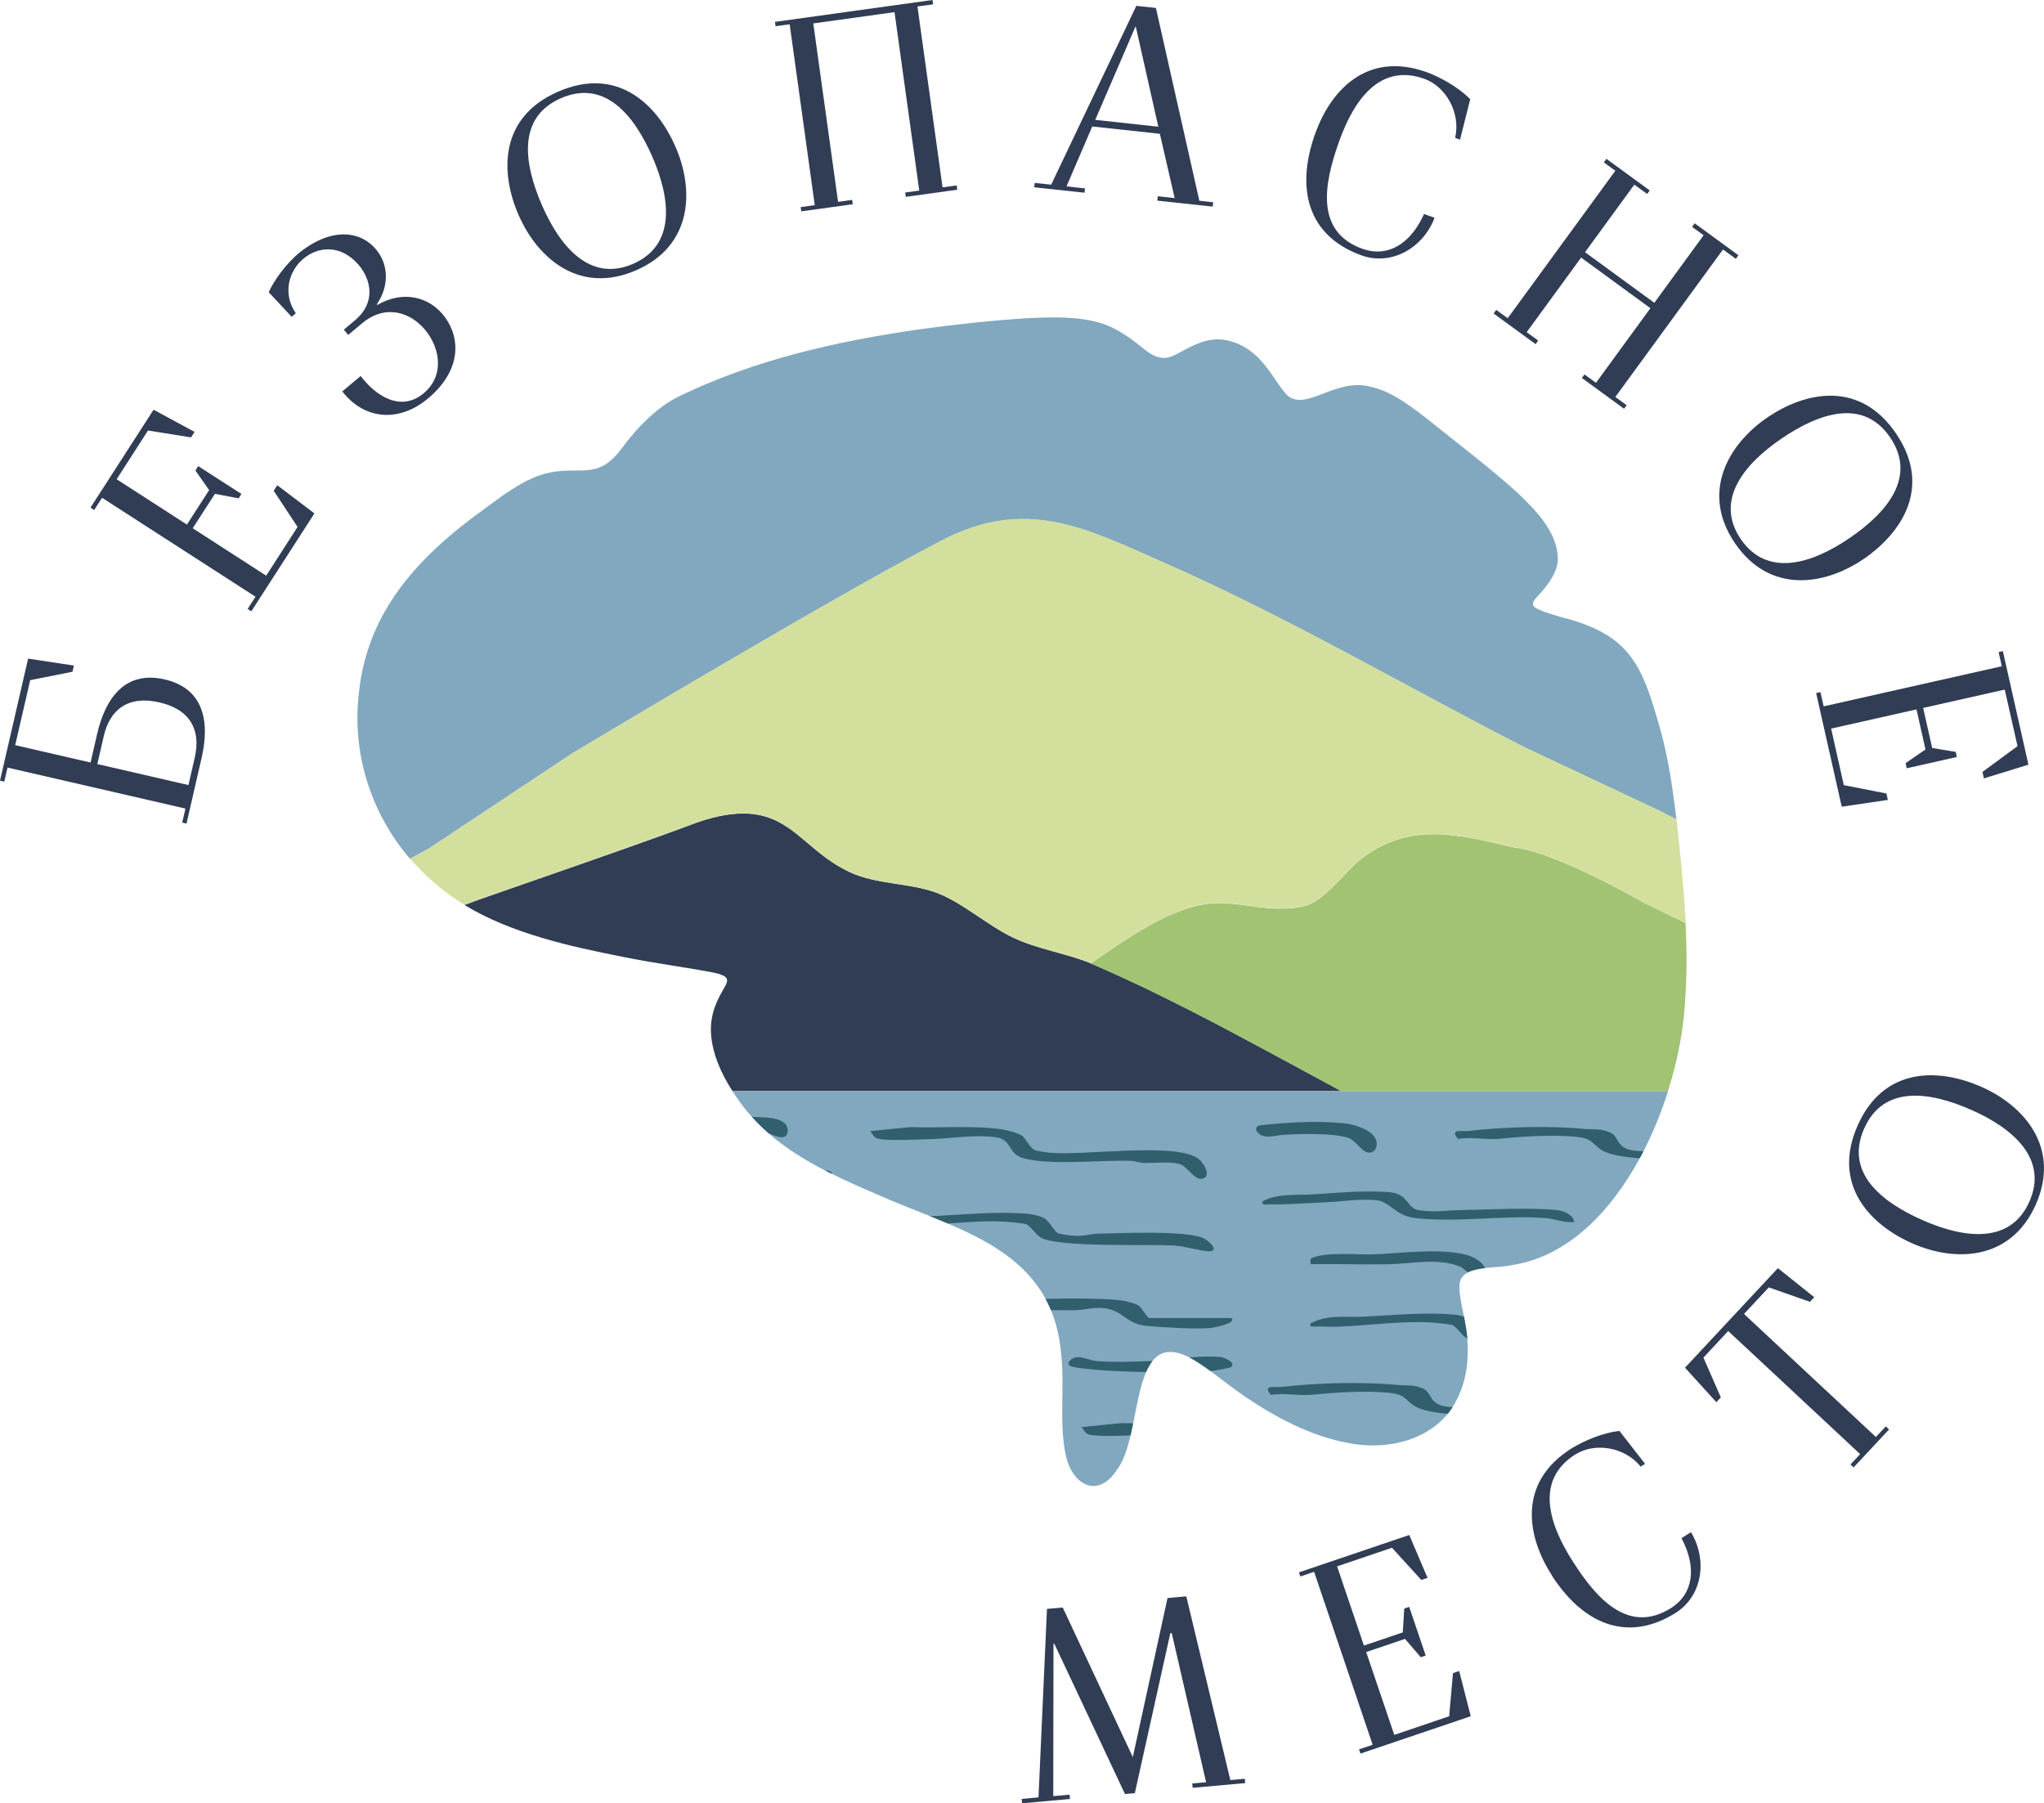
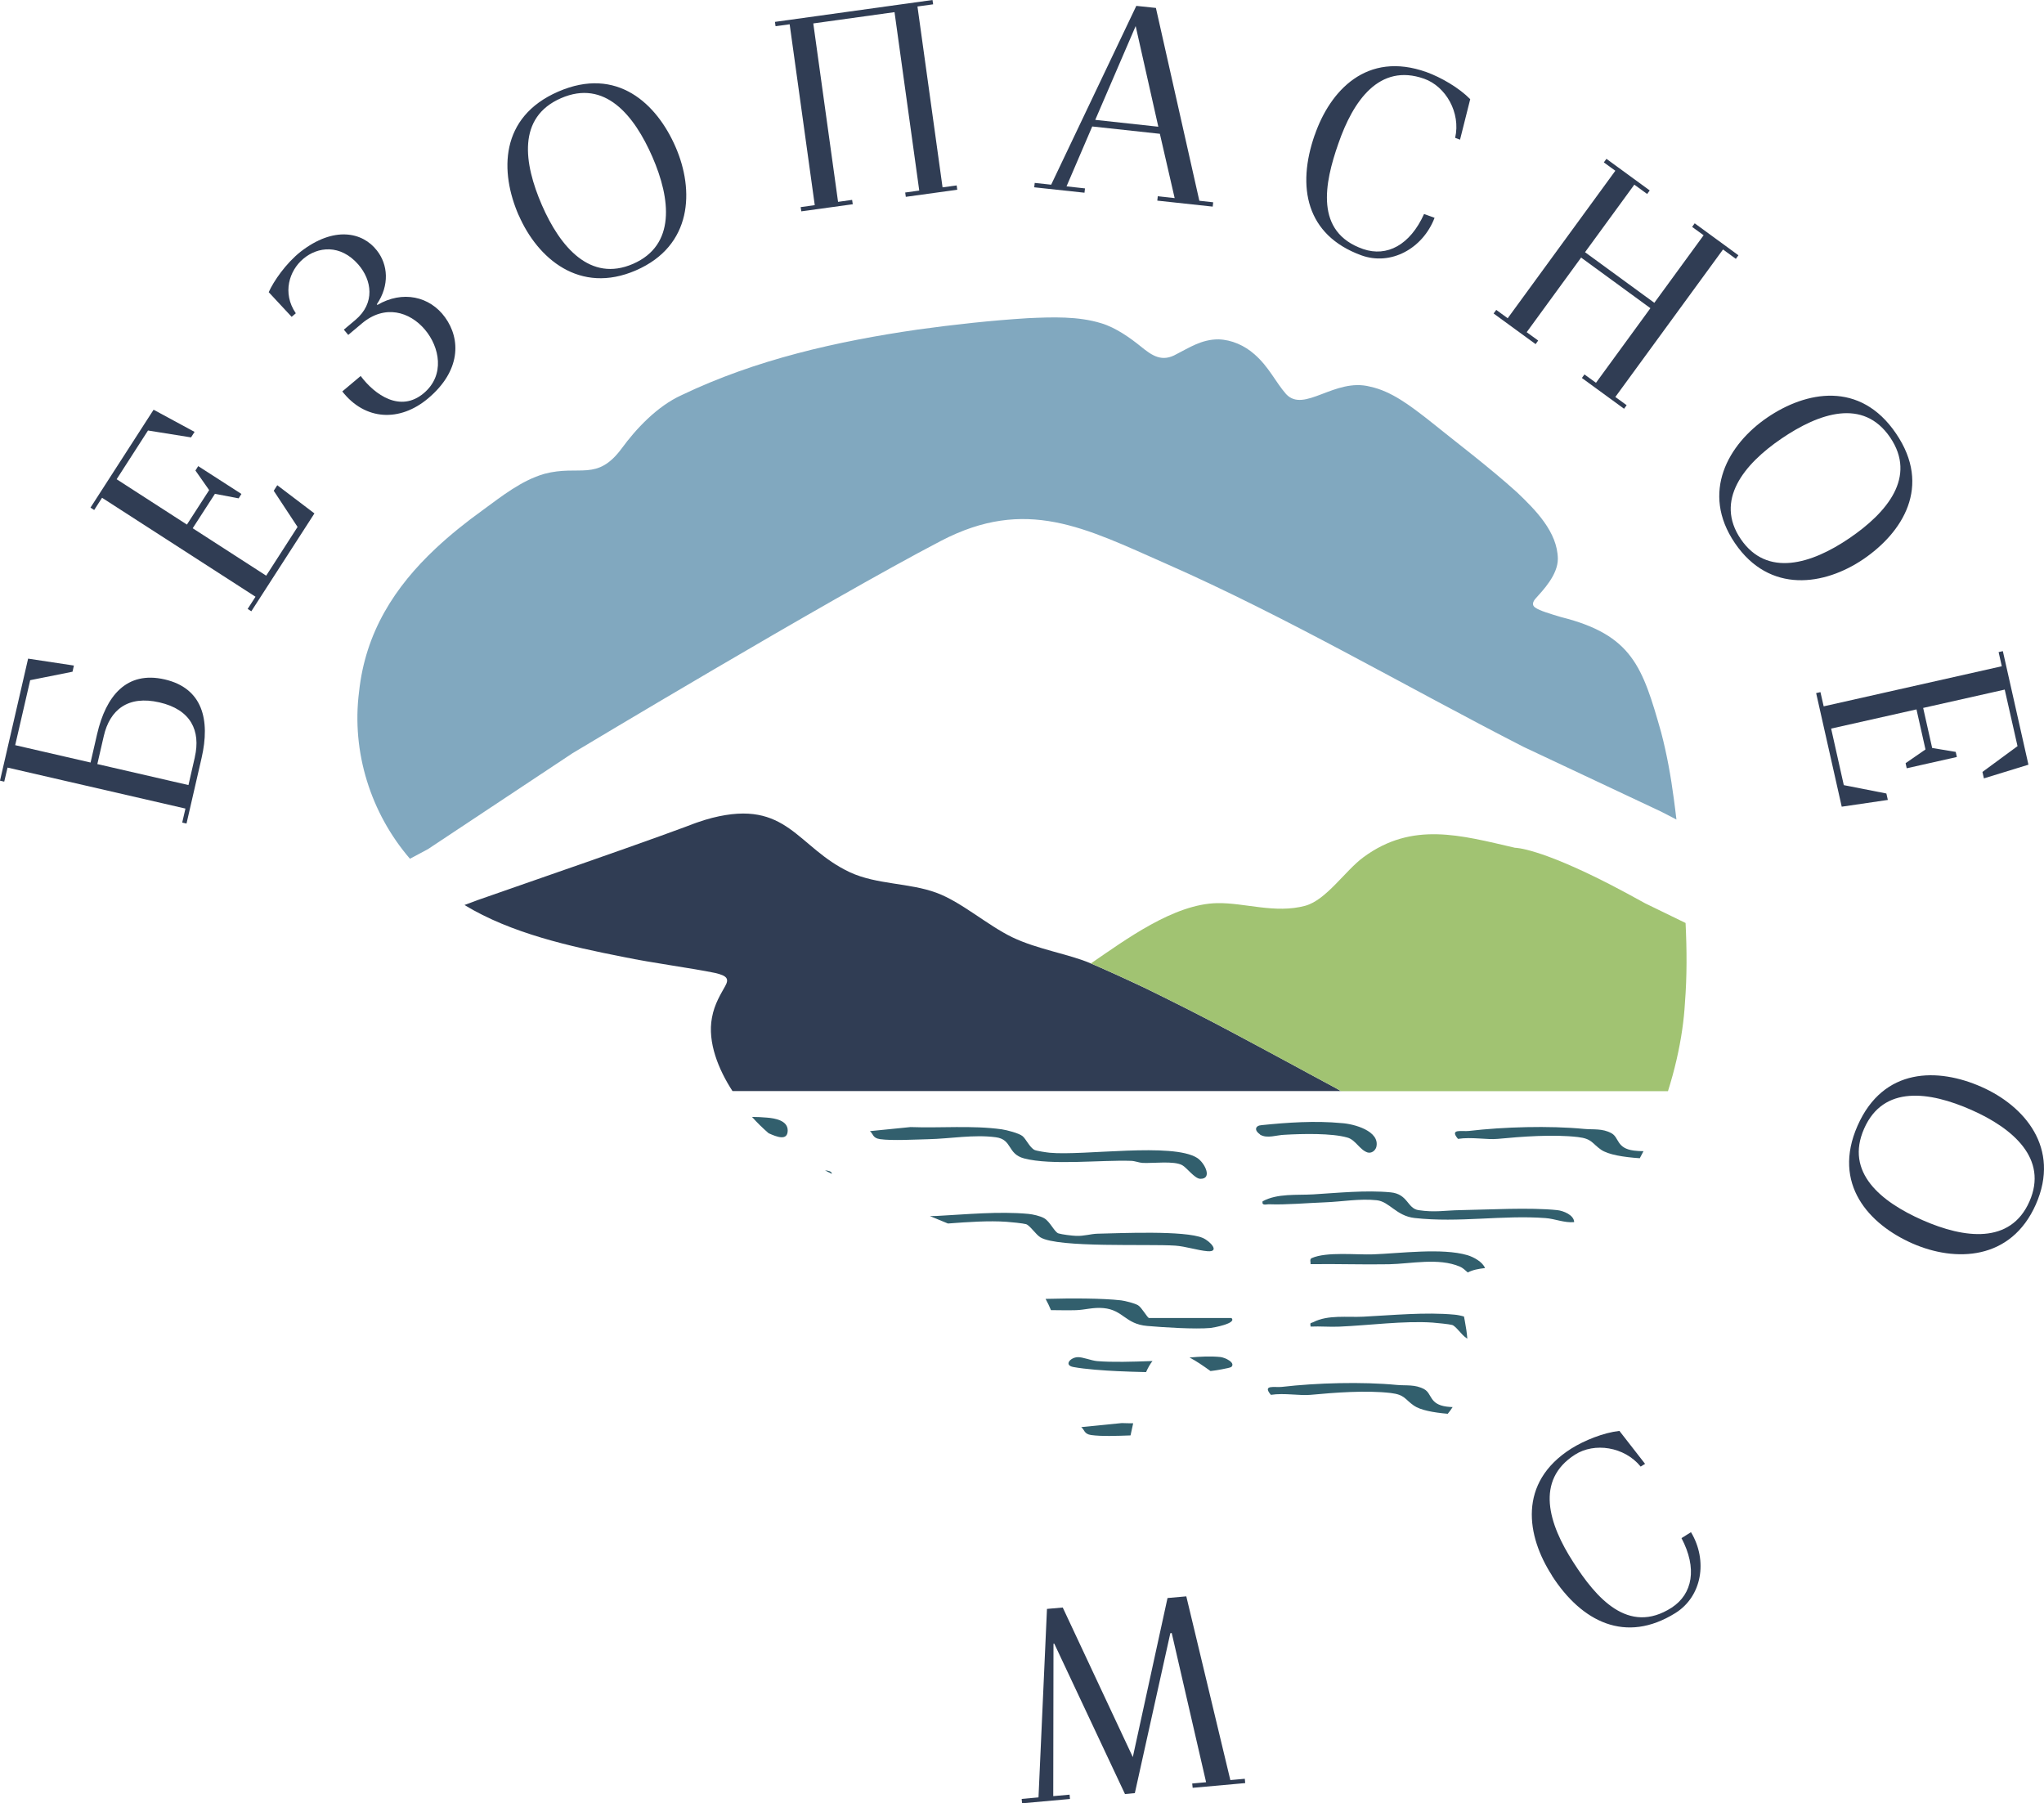
<svg xmlns="http://www.w3.org/2000/svg" viewBox="0 0 50.172 44.259" fill="none">
  <path d="M4.472 20.191L4.552 19.845L0.185 18.839L0.104 19.184L0 19.16L0.69 16.165L1.814 16.335L1.78 16.486L0.741 16.694L0.373 18.289L2.223 18.715L2.384 18.015C2.6 17.081 3.106 16.46 4.042 16.675C4.977 16.891 5.163 17.67 4.948 18.604L4.578 20.213L4.473 20.189L4.472 20.191ZM4.782 18.582C4.93 17.935 4.686 17.416 3.914 17.239C3.142 17.061 2.695 17.42 2.547 18.067L2.389 18.753L4.626 19.268L4.783 18.582H4.782Z" fill="#303D54" />
  <path d="M6.079 14.945L6.272 14.646L2.505 12.217L2.312 12.517L2.221 12.459L3.77 10.056L4.776 10.6L4.689 10.735L3.633 10.566L2.863 11.762L4.588 12.875L5.134 12.029L4.797 11.548L4.865 11.44L5.926 12.123L5.858 12.231L5.276 12.12L4.73 12.965L6.534 14.129L7.304 12.933L6.719 12.045L6.806 11.909L7.718 12.601L6.169 15.003L6.079 14.945Z" fill="#303D54" />
  <path d="M8.401 9.608L8.853 9.228C9.199 9.691 9.827 10.135 10.402 9.65C10.93 9.205 10.79 8.517 10.431 8.091C10.059 7.65 9.447 7.463 8.882 7.939L8.548 8.22L8.44 8.091L8.723 7.853C9.216 7.439 9.127 6.875 8.796 6.493C8.355 5.988 7.8 6.05 7.443 6.353C7.104 6.638 6.919 7.188 7.261 7.689L7.159 7.776L6.596 7.171C6.714 6.905 7.013 6.469 7.376 6.18C8.197 5.541 8.899 5.695 9.25 6.146C9.525 6.493 9.566 7.001 9.25 7.468L9.264 7.484C9.88 7.123 10.549 7.27 10.924 7.788C11.315 8.327 11.31 9.103 10.509 9.777C9.816 10.361 8.962 10.325 8.401 9.606V9.608Z" fill="#303D54" />
  <path d="M12.731 5.283C12.27 4.225 12.26 2.875 13.701 2.249C15.147 1.619 16.123 2.548 16.583 3.608C17.043 4.665 17.001 6.031 15.611 6.635C14.227 7.237 13.193 6.341 12.733 5.283H12.731ZM16.015 3.854C15.568 2.827 14.846 1.941 13.77 2.41C12.693 2.879 12.856 4.008 13.302 5.035C13.749 6.062 14.487 6.934 15.539 6.476C16.592 6.017 16.462 4.881 16.015 3.854Z" fill="#303D54" />
  <path d="M19.653 5.083L19.999 5.035L19.383 0.596L19.037 0.643L19.022 0.537L22.889 0L22.905 0.106L22.52 0.159L23.136 4.598L23.482 4.551L23.497 4.657L22.234 4.831L22.219 4.725L22.564 4.677L21.957 0.298L19.963 0.575L20.571 4.954L20.916 4.906L20.932 5.013L19.669 5.187L19.653 5.081V5.083Z" fill="#303D54" />
  <path d="M25.395 4.489L25.802 4.533L27.892 0.144L28.373 0.195L29.439 4.927L29.779 4.965L29.767 5.071L28.407 4.924L28.419 4.817L28.833 4.862L28.47 3.284L26.81 3.104L26.179 4.574L26.632 4.624L26.62 4.73L25.386 4.597L25.398 4.491L25.395 4.489ZM28.432 3.11L27.876 0.64L26.884 2.942L28.431 3.11H28.432Z" fill="#303D54" />
  <path d="M32.271 3.315C32.646 2.23 33.544 1.244 35.016 1.77C35.375 1.901 35.812 2.153 36.088 2.434L35.838 3.428L35.718 3.383C35.86 2.764 35.487 2.12 34.956 1.932C33.856 1.544 33.214 2.473 32.851 3.525C32.511 4.494 32.262 5.697 33.461 6.113C34.044 6.313 34.612 6.014 34.955 5.252L35.213 5.346C34.922 6.104 34.137 6.531 33.411 6.265C32.062 5.771 31.823 4.592 32.271 3.311V3.315Z" fill="#303D54" />
  <path d="M36.726 7.605L37.008 7.811L39.65 4.191L39.368 3.986L39.431 3.898L40.494 4.674L40.431 4.761L40.116 4.532L38.906 6.19L40.607 7.432L41.817 5.774L41.535 5.569L41.598 5.481L42.671 6.265L42.608 6.353L42.293 6.123L39.65 9.743L39.928 9.945L39.864 10.032L38.829 9.277L38.892 9.19L39.175 9.395L40.511 7.564L38.81 6.322L37.474 8.153L37.756 8.358L37.693 8.446L36.662 7.694L36.726 7.607V7.605Z" fill="#303D54" />
  <path d="M43.378 10.249C44.331 9.599 45.656 9.339 46.539 10.638C47.427 11.94 46.695 13.071 45.741 13.722C44.788 14.37 43.438 14.584 42.585 13.33C41.737 12.082 42.425 10.9 43.378 10.249ZM45.394 13.21C46.32 12.58 47.055 11.706 46.395 10.735C45.734 9.765 44.654 10.135 43.729 10.764C42.803 11.394 42.084 12.282 42.729 13.231C43.374 14.179 44.468 13.841 45.394 13.21Z" fill="#303D54" />
  <path d="M44.685 16.989L44.764 17.336L49.136 16.352L49.058 16.005L49.162 15.981L49.79 18.768L48.697 19.104L48.661 18.946L49.522 18.313L49.208 16.925L47.206 17.375L47.427 18.358L48.005 18.454L48.033 18.579L46.802 18.856L46.775 18.731L47.263 18.394L47.042 17.411L44.947 17.882L45.258 19.27L46.303 19.475L46.339 19.633L45.207 19.799L44.579 17.011L44.684 16.987L44.685 16.989Z" fill="#303D54" />
  <path d="M25.083 44.151L25.491 44.114L25.699 39.488L26.086 39.454L27.806 43.125L28.658 39.221L29.119 39.18L30.2 43.689L30.555 43.657L30.565 43.763L29.275 43.879L29.264 43.773L29.605 43.742L28.761 40.08L28.727 40.084L27.856 44.009L27.614 44.032L25.879 40.342H25.859L25.853 44.083L26.254 44.047L26.264 44.153L25.088 44.259L25.078 44.153L25.083 44.151Z" fill="#303D54" />
-   <path d="M33.356 42.936L33.693 42.822L32.256 38.577L31.919 38.692L31.884 38.591L34.592 37.674L35.04 38.726L34.888 38.778L34.167 37.987L32.82 38.444L33.479 40.388L34.433 40.065L34.469 39.479L34.59 39.438L34.995 40.633L34.874 40.674L34.487 40.224L33.534 40.547L34.224 42.58L35.571 42.123L35.665 41.064L35.817 41.013L36.101 42.122L33.394 43.039L33.36 42.938L33.356 42.936Z" fill="#303D54" />
  <path d="M38.095 38.668C37.472 37.705 37.248 36.39 38.567 35.554C38.892 35.351 39.359 35.163 39.75 35.119L40.38 35.928L40.272 35.995C39.87 35.502 39.134 35.398 38.66 35.702C37.676 36.33 38.013 37.407 38.619 38.343C39.171 39.207 39.967 40.143 41.033 39.457C41.55 39.12 41.663 38.489 41.274 37.751L41.507 37.605C41.925 38.302 41.778 39.183 41.122 39.591C39.904 40.349 38.826 39.81 38.093 38.67L38.095 38.668Z" fill="#303D54" />
-   <path d="M45.421 35.944L45.659 35.689L42.421 32.668L41.812 33.32L42.24 34.297L42.13 34.415L41.36 33.568L43.64 31.125L44.533 31.838L44.427 31.951L43.417 31.597L42.808 32.249L46.046 35.269L46.289 35.009L46.368 35.083L45.498 36.016L45.419 35.942L45.421 35.944Z" fill="#303D54" />
  <path d="M46.939 30.517C45.883 30.051 44.962 29.064 45.596 27.628C46.232 26.185 47.579 26.208 48.635 26.675C49.691 27.14 50.584 28.174 49.972 29.56C49.362 30.941 47.995 30.982 46.939 30.517ZM48.387 27.24C47.362 26.788 46.231 26.625 45.757 27.7C45.282 28.775 46.167 29.495 47.192 29.947C48.218 30.399 49.35 30.541 49.814 29.49C50.278 28.441 49.412 27.692 48.387 27.24Z" fill="#303D54" />
  <path d="M32.918 26.779H17.98C17.636 26.251 17.363 25.581 17.475 24.981C17.535 24.635 17.707 24.375 17.798 24.207C17.899 24.029 17.858 23.95 17.555 23.88C16.977 23.76 16.005 23.634 15.303 23.487C14.001 23.232 12.549 22.91 11.401 22.212L11.714 22.095L13.862 21.346L14.285 21.199C14.295 21.199 16.361 20.47 16.812 20.298C16.826 20.292 16.84 20.288 16.852 20.283C16.901 20.264 16.949 20.245 16.999 20.227C17.031 20.215 17.062 20.203 17.095 20.192C17.223 20.146 17.35 20.107 17.478 20.074C19.332 19.604 19.561 20.8 20.863 21.409C21.525 21.715 22.316 21.664 22.987 21.912C23.596 22.136 24.24 22.71 24.844 23.002C25.465 23.302 26.242 23.415 26.776 23.646C26.863 23.683 26.951 23.721 27.036 23.759C27.079 23.778 27.122 23.798 27.166 23.817C27.255 23.856 27.344 23.896 27.433 23.937C27.437 23.938 27.44 23.94 27.443 23.942C27.493 23.964 27.543 23.988 27.592 24.01C27.775 24.092 27.955 24.18 28.138 24.265C28.166 24.279 28.195 24.291 28.222 24.306C28.342 24.365 28.463 24.423 28.581 24.483C28.978 24.678 29.377 24.883 29.773 25.088C29.956 25.184 30.141 25.282 30.322 25.378C30.811 25.638 31.297 25.9 31.78 26.161C31.905 26.23 32.026 26.295 32.15 26.362H32.153L32.179 26.377L32.208 26.393C32.298 26.442 32.388 26.492 32.48 26.54C32.588 26.598 32.696 26.656 32.803 26.714C32.841 26.735 32.879 26.757 32.916 26.781L32.918 26.779Z" fill="#303D54" />
  <path d="M41.15 20.114L40.77 19.918L37.395 18.33C34.508 16.852 31.599 15.146 28.633 13.84C26.631 12.957 25.188 12.183 23.093 13.277C20.298 14.735 14.054 18.486 14.054 18.486L10.504 20.841L10.063 21.077C9.101 19.96 8.625 18.46 8.813 16.982C8.969 15.513 9.695 14.398 10.693 13.462C11.047 13.13 11.434 12.82 11.843 12.525C12.317 12.178 12.801 11.791 13.364 11.629C14.232 11.399 14.653 11.832 15.267 10.997C15.604 10.537 16.124 9.972 16.732 9.697C18.555 8.824 20.54 8.377 22.53 8.088C23.425 7.965 24.329 7.865 25.232 7.809C25.835 7.782 26.461 7.759 27.026 7.932C27.392 8.04 27.751 8.302 27.994 8.497C28.285 8.736 28.525 8.897 28.884 8.689C29.182 8.54 29.494 8.326 29.909 8.329C30.233 8.338 30.548 8.48 30.791 8.694C31.152 9.01 31.304 9.371 31.569 9.673C32.013 10.147 32.76 9.265 33.628 9.489C34.152 9.599 34.614 9.958 35.037 10.285C35.776 10.881 36.536 11.451 37.241 12.087C37.696 12.522 38.23 13.058 38.239 13.715C38.239 14.114 37.866 14.495 37.7 14.682C37.628 14.759 37.587 14.856 37.693 14.918C37.795 14.988 38.032 15.06 38.321 15.146C40.068 15.584 40.318 16.367 40.775 17.976C40.915 18.51 41.013 19.056 41.086 19.607C41.108 19.776 41.131 19.948 41.15 20.117V20.114Z" fill="#81A8BF" />
-   <path d="M40.944 26.779C40.787 27.279 40.585 27.782 40.34 28.256C40.311 28.314 40.28 28.371 40.25 28.427C39.522 29.767 38.453 30.863 37.073 31.056C36.907 31.094 36.673 31.097 36.45 31.123C36.293 31.14 36.142 31.169 36.029 31.231C35.959 31.267 35.903 31.316 35.865 31.383C35.764 31.556 35.87 31.99 35.934 32.312C35.942 32.352 35.949 32.388 35.954 32.423C35.981 32.564 36.004 32.708 36.016 32.853C36.058 33.356 35.998 33.871 35.774 34.318C35.738 34.395 35.699 34.467 35.654 34.535C35.619 34.593 35.577 34.648 35.535 34.699C34.973 35.391 33.959 35.593 33.092 35.415C32.186 35.249 31.326 34.797 30.56 34.277C30.279 34.087 29.987 33.852 29.711 33.65C29.53 33.519 29.357 33.4 29.199 33.32C29.199 33.32 29.198 33.32 29.196 33.318C28.758 33.091 28.48 33.164 28.29 33.402C28.231 33.478 28.179 33.57 28.133 33.674C27.986 34.013 27.907 34.484 27.815 34.932C27.794 35.033 27.772 35.133 27.75 35.23C27.671 35.565 27.572 35.87 27.418 36.072C26.956 36.789 26.324 36.46 26.161 35.718C25.991 34.941 26.139 34.049 26.047 33.228C26.011 32.82 25.925 32.464 25.795 32.153C25.756 32.057 25.711 31.965 25.664 31.878C25.167 30.959 24.262 30.455 23.264 30.029C23.117 29.966 22.97 29.906 22.821 29.846C22.386 29.672 21.943 29.5 21.515 29.309C21.147 29.151 20.778 28.989 20.418 28.811C20.362 28.782 20.305 28.754 20.249 28.725C20.249 28.725 20.249 28.725 20.247 28.725C19.749 28.468 19.278 28.176 18.864 27.815C18.721 27.69 18.584 27.556 18.457 27.414C18.322 27.265 18.197 27.105 18.082 26.933C18.046 26.884 18.012 26.832 17.978 26.779H40.942H40.944Z" fill="#81A8BF" />
  <path d="M41.358 24.614V24.625C41.346 24.83 41.324 25.046 41.292 25.268C41.223 25.751 41.105 26.264 40.942 26.781H32.916C32.879 26.757 32.841 26.735 32.803 26.714C32.696 26.656 32.588 26.598 32.48 26.54C32.388 26.492 32.298 26.442 32.208 26.393L32.179 26.377L32.153 26.363H32.15C32.026 26.295 31.905 26.228 31.78 26.161C31.296 25.9 30.81 25.638 30.322 25.378C30.141 25.28 29.956 25.183 29.773 25.088C29.377 24.883 28.978 24.678 28.581 24.483C28.462 24.423 28.34 24.365 28.222 24.306C28.195 24.291 28.166 24.279 28.138 24.265C27.957 24.178 27.775 24.091 27.592 24.01C27.543 23.986 27.493 23.964 27.443 23.942C27.44 23.942 27.437 23.938 27.433 23.937C27.344 23.896 27.255 23.856 27.166 23.817C27.123 23.798 27.081 23.778 27.036 23.759C26.949 23.719 26.861 23.682 26.776 23.646C27.626 23.066 28.812 22.184 29.879 22.166C30.556 22.154 31.299 22.429 32.037 22.231C32.557 22.09 33.019 21.366 33.471 21.036C34.67 20.155 35.853 20.5 37.186 20.807C37.208 20.807 37.787 20.815 39.539 21.717C39.794 21.849 40.075 22 40.383 22.171L41.374 22.653C41.406 23.309 41.41 23.968 41.358 24.62V24.614Z" fill="#A1C372" />
-   <path d="M41.374 22.648L40.383 22.165C40.077 21.994 39.796 21.844 39.539 21.712C37.787 20.81 37.208 20.802 37.186 20.802C35.853 20.497 34.67 20.151 33.471 21.031C33.019 21.361 32.557 22.085 32.037 22.225C31.299 22.424 30.558 22.148 29.879 22.16C28.812 22.179 27.626 23.062 26.776 23.641C26.24 23.41 25.465 23.297 24.844 22.997C24.24 22.705 23.596 22.131 22.987 21.907C22.316 21.659 21.525 21.712 20.863 21.404C19.561 20.796 19.332 19.6 17.478 20.069C17.351 20.102 17.223 20.141 17.095 20.187C17.062 20.197 17.031 20.209 16.999 20.221C16.949 20.24 16.903 20.259 16.852 20.278C16.84 20.283 16.826 20.286 16.812 20.293C16.359 20.464 14.293 21.193 14.285 21.193L13.862 21.341L11.714 22.09L11.401 22.207C11.245 22.112 11.095 22.011 10.953 21.904C10.865 21.837 10.782 21.768 10.701 21.697C10.691 21.688 10.681 21.679 10.67 21.671C10.453 21.488 10.249 21.288 10.066 21.074L10.508 20.837L14.057 18.483C14.057 18.483 20.302 14.731 23.096 13.273C25.191 12.18 26.634 12.953 28.636 13.836C31.602 15.142 34.511 16.847 37.398 18.327L40.773 19.915L41.153 20.11C41.203 20.545 41.244 20.98 41.286 21.411C41.324 21.82 41.357 22.232 41.377 22.645L41.374 22.648Z" fill="#D3DF9D" />
  <path d="M27.815 34.932C27.794 35.033 27.772 35.133 27.75 35.23C27.428 35.242 27.031 35.256 26.785 35.221C26.608 35.197 26.622 35.09 26.54 35.026L27.536 34.927C27.628 34.931 27.721 34.932 27.813 34.932H27.815Z" fill="#325F6D" />
  <path d="M21.596 27.957C21.419 27.933 21.433 27.825 21.353 27.762L22.349 27.662C23.086 27.69 23.861 27.616 24.587 27.717C24.709 27.734 25.015 27.813 25.1 27.885C25.186 27.957 25.278 28.167 25.395 28.224C25.446 28.248 25.689 28.285 25.765 28.292C26.6 28.371 28.783 28.034 29.387 28.42C29.572 28.539 29.769 28.937 29.463 28.932C29.324 28.929 29.134 28.66 29.018 28.597C28.816 28.486 28.311 28.554 28.049 28.542C27.955 28.537 27.866 28.494 27.76 28.491C27.014 28.467 25.811 28.607 25.14 28.432C24.717 28.321 24.856 27.967 24.442 27.912C23.903 27.84 23.324 27.948 22.792 27.96C22.456 27.967 21.905 28.001 21.596 27.958V27.957Z" fill="#325F6D" />
  <path d="M35.656 34.535C35.62 34.593 35.579 34.648 35.536 34.699C35.184 34.669 34.865 34.609 34.706 34.499C34.481 34.344 34.487 34.231 34.138 34.189C33.532 34.119 32.764 34.178 32.17 34.234C31.902 34.26 31.53 34.183 31.195 34.234C30.974 33.974 31.297 34.059 31.463 34.039C32.317 33.94 33.436 33.909 34.287 33.991C34.515 34.013 34.737 33.972 34.961 34.097C35.153 34.203 35.081 34.467 35.509 34.523C35.555 34.528 35.603 34.533 35.654 34.535H35.656Z" fill="#325F6D" />
  <path d="M40.34 28.256C40.311 28.314 40.28 28.371 40.25 28.427C39.851 28.4 39.476 28.34 39.298 28.217C39.074 28.061 39.081 27.948 38.73 27.907C38.124 27.837 37.356 27.895 36.762 27.952C36.495 27.977 36.122 27.9 35.788 27.952C35.567 27.691 35.891 27.777 36.057 27.757C36.911 27.657 38.028 27.625 38.88 27.707C39.108 27.729 39.33 27.69 39.555 27.813C39.748 27.919 39.674 28.183 40.104 28.239C40.178 28.249 40.258 28.253 40.342 28.254L40.34 28.256Z" fill="#325F6D" />
  <path d="M30.926 27.84C30.786 27.746 30.801 27.625 30.972 27.614C31.609 27.549 32.286 27.503 32.93 27.565C33.228 27.582 33.885 27.758 33.782 28.157C33.75 28.251 33.659 28.311 33.567 28.285C33.372 28.22 33.272 27.972 33.07 27.919C32.69 27.81 31.984 27.825 31.533 27.851C31.34 27.856 31.102 27.952 30.933 27.849L30.926 27.844V27.84Z" fill="#325F6D" />
  <path d="M29.639 30.709C29.403 30.69 29.1 30.589 28.847 30.572C28.183 30.527 25.975 30.63 25.54 30.37C25.424 30.3 25.277 30.07 25.184 30.045C25.114 30.024 24.804 29.993 24.707 29.987C24.269 29.956 23.762 29.992 23.268 30.029C23.12 29.966 22.973 29.906 22.824 29.846C22.884 29.846 22.944 29.846 23.002 29.843C23.718 29.805 24.525 29.726 25.242 29.793C25.352 29.803 25.532 29.844 25.626 29.897C25.777 29.98 25.883 30.243 25.982 30.272C26.066 30.298 26.312 30.329 26.408 30.332C26.613 30.342 26.767 30.283 26.944 30.279C27.51 30.267 29.081 30.195 29.523 30.383C29.706 30.462 29.956 30.734 29.639 30.709Z" fill="#325F6D" />
  <path d="M36.016 32.853C36.016 32.853 36.005 32.848 36 32.844C35.884 32.776 35.737 32.545 35.644 32.519C35.574 32.499 35.264 32.468 35.167 32.461C34.469 32.412 33.591 32.53 32.879 32.56C32.644 32.571 32.405 32.548 32.17 32.559C32.151 32.449 32.174 32.482 32.234 32.451C32.596 32.264 33.072 32.336 33.462 32.316C34.178 32.28 34.985 32.199 35.702 32.266C35.766 32.271 35.855 32.288 35.935 32.312C35.944 32.352 35.95 32.388 35.956 32.423C35.983 32.564 36.005 32.708 36.017 32.853H36.016Z" fill="#325F6D" />
  <path d="M38.639 29.995C38.396 30.017 38.172 29.913 37.936 29.896C36.888 29.817 35.812 30.015 34.723 29.894C34.272 29.843 34.107 29.492 33.794 29.458C33.373 29.413 32.938 29.494 32.526 29.509C32.114 29.524 31.551 29.574 31.16 29.557C31.085 29.553 30.967 29.603 30.991 29.485C31.352 29.285 31.835 29.338 32.234 29.314C32.832 29.278 33.531 29.206 34.133 29.264C34.563 29.305 34.54 29.658 34.818 29.701C35.22 29.762 35.466 29.707 35.836 29.701C36.546 29.689 37.547 29.63 38.227 29.701C38.372 29.716 38.636 29.82 38.639 29.995Z" fill="#325F6D" />
  <path d="M29.716 32.593C29.326 32.627 28.564 32.579 28.157 32.543C27.621 32.497 27.57 32.15 27.086 32.105C26.829 32.081 26.629 32.151 26.405 32.156C26.203 32.162 26.001 32.156 25.797 32.155C25.758 32.059 25.713 31.966 25.665 31.879C26.305 31.862 27.048 31.862 27.519 31.915C27.618 31.927 27.852 31.987 27.934 32.035C28.029 32.092 28.164 32.348 28.205 32.348H30.226C30.373 32.482 29.767 32.588 29.714 32.593H29.716Z" fill="#325F6D" />
  <path d="M36.45 31.123C36.293 31.14 36.142 31.169 36.029 31.231C35.962 31.171 35.898 31.113 35.834 31.087C35.309 30.864 34.636 31.018 34.095 31.029C33.454 31.041 32.81 31.017 32.168 31.027C32.177 30.979 32.138 30.905 32.198 30.878C32.559 30.717 33.291 30.801 33.705 30.786C34.361 30.762 35.399 30.623 36.019 30.806C36.17 30.851 36.394 30.971 36.452 31.125L36.45 31.123Z" fill="#325F6D" />
  <path d="M28.202 33.407C28.231 33.407 28.26 33.406 28.289 33.404C28.229 33.479 28.178 33.572 28.131 33.676C27.878 33.671 27.633 33.662 27.416 33.652C27.111 33.638 26.639 33.606 26.346 33.551C26.11 33.507 26.269 33.32 26.446 33.31C26.572 33.301 26.783 33.394 26.93 33.406C27.3 33.438 27.82 33.421 28.2 33.407H28.202Z" fill="#325F6D" />
  <path d="M30.221 33.551C30.192 33.577 29.791 33.645 29.713 33.65C29.531 33.519 29.358 33.4 29.201 33.32C29.201 33.32 29.199 33.32 29.198 33.318C29.463 33.294 29.723 33.282 29.956 33.306C30.069 33.318 30.339 33.445 30.223 33.551H30.221Z" fill="#325F6D" />
  <path d="M19.335 27.75C19.33 28.005 19.073 27.907 18.866 27.813C18.722 27.688 18.585 27.555 18.459 27.413C18.582 27.414 18.703 27.419 18.825 27.43C19.017 27.445 19.34 27.498 19.335 27.75Z" fill="#325F6D" />
  <path d="M20.42 28.811C20.363 28.782 20.307 28.754 20.251 28.725C20.336 28.73 20.408 28.749 20.418 28.8C20.418 28.804 20.418 28.807 20.418 28.811H20.42Z" fill="#325F6D" />
</svg>